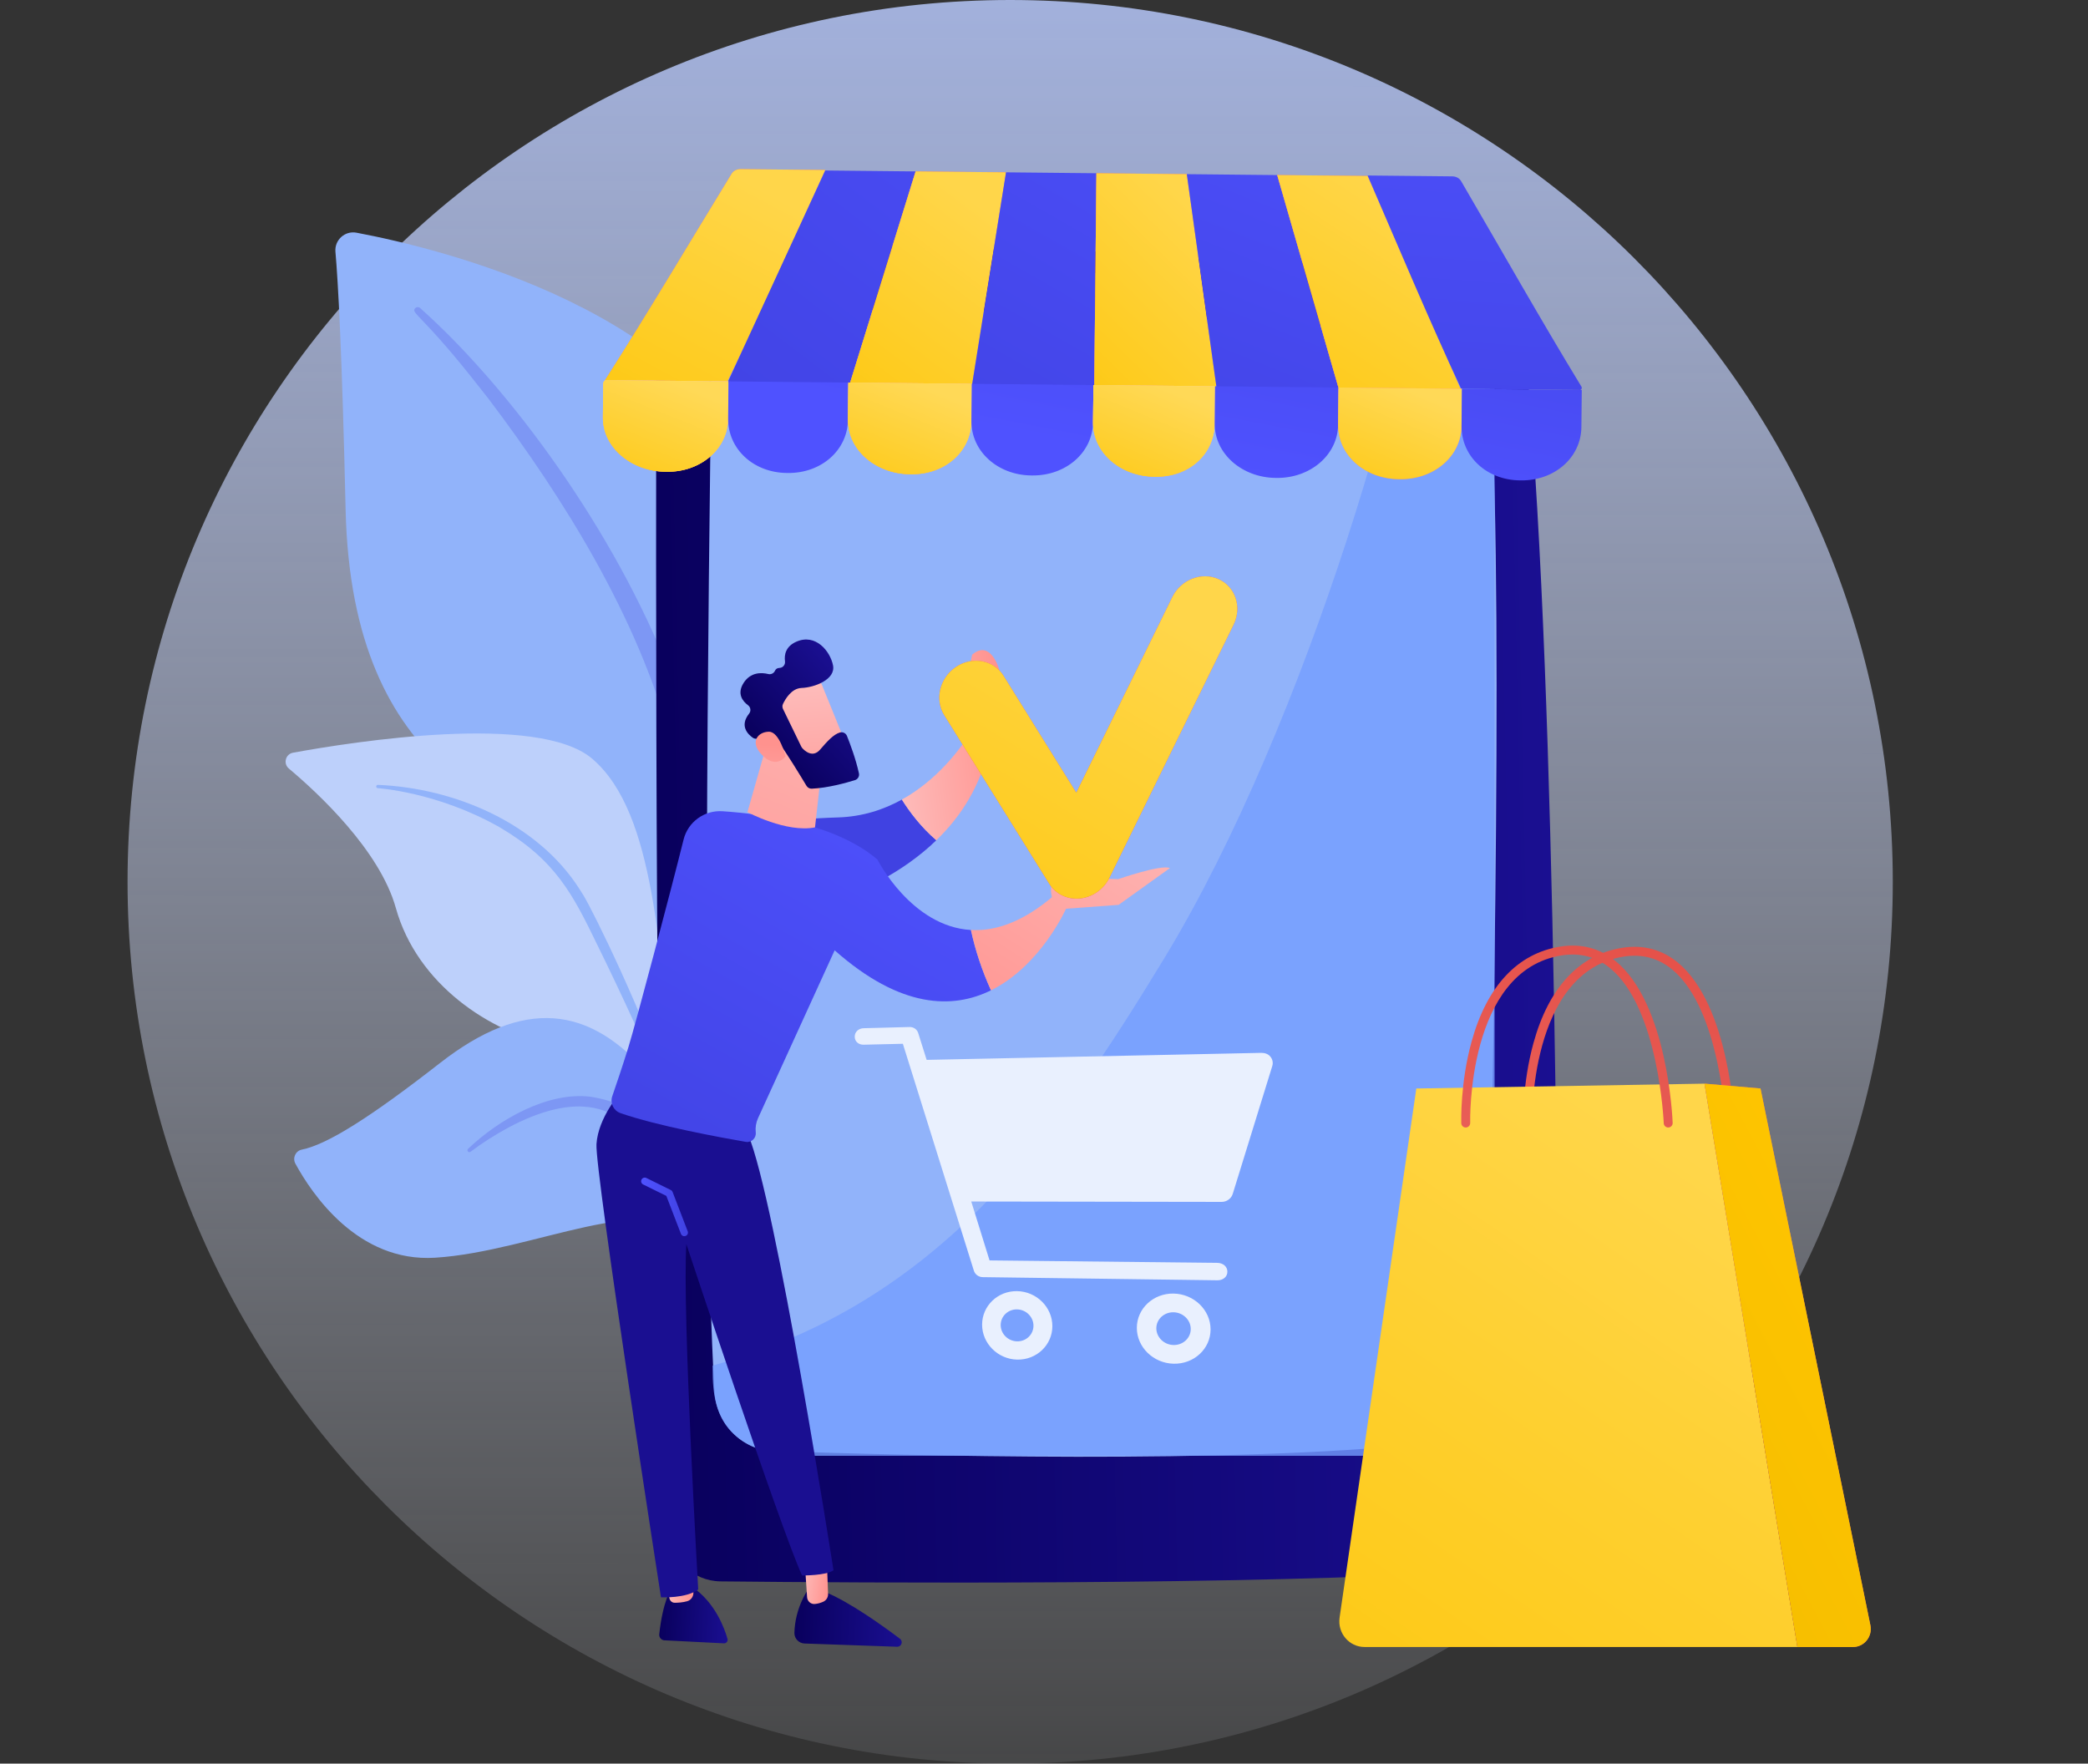
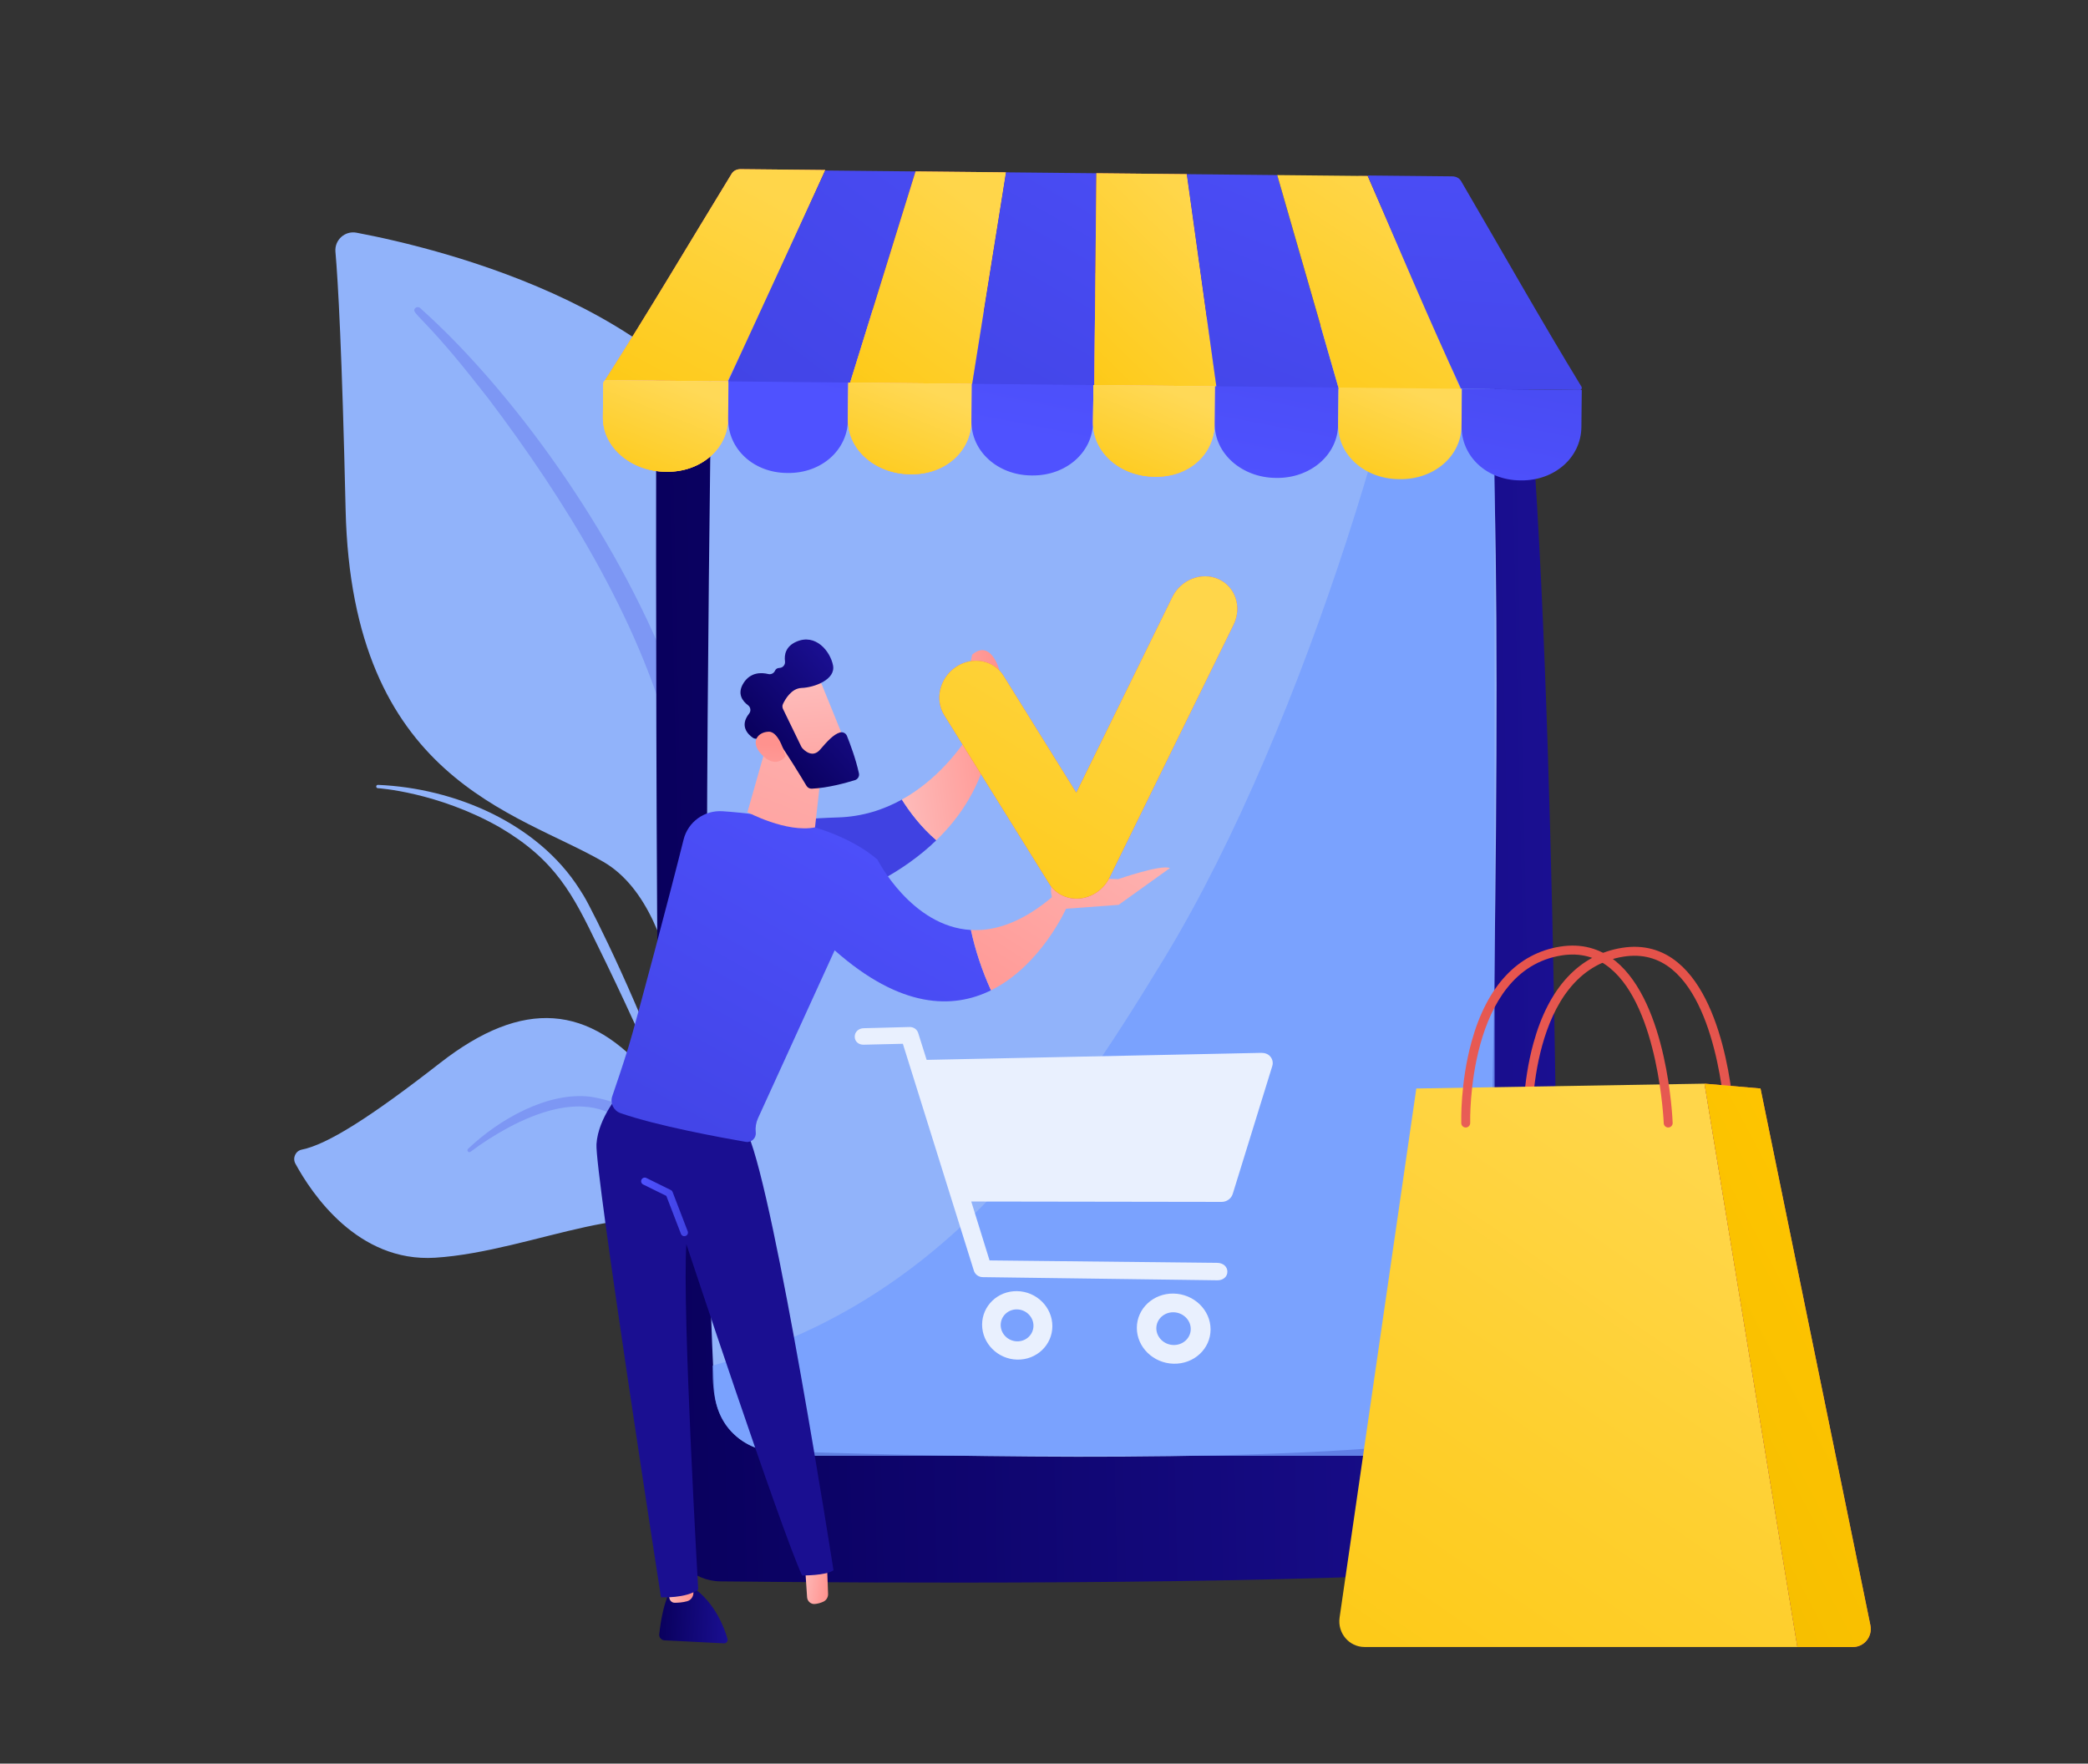
<svg xmlns="http://www.w3.org/2000/svg" width="753" height="636" viewBox="0 0 753 636" fill="none">
  <rect x="0" y="0" width="753" height="636" fill="#333333" stroke="none" />
  <g clip-path="url(#clip0_2052_2582)">
-     <path d="M364.3 636C540.092 636 682.6 493.627 682.6 318C682.6 142.373 540.092 0 364.3 0C188.508 0 46 142.373 46 318C46 493.627 188.508 636 364.3 636Z" fill="url(#paint0_linear_2052_2582)" />
    <path d="M247.297 396.909C247.297 396.909 248.912 328.99 217.629 310.812C186.346 292.634 126.867 281.269 124.637 183.743C123.332 126.648 121.919 101.684 120.972 90.799C120.603 86.553 124.376 83.126 128.565 83.915C158.192 89.496 254.439 112.469 274.618 178.162C298.54 256.042 247.297 396.909 247.297 396.909Z" fill="#91B3FA" />
    <path d="M151.476 111.049C183.999 140.054 221.604 191.388 241.648 242.721C244.221 251.181 251.747 269.172 255.016 301.137C257.935 327.797 256.484 355.969 252.944 374.617C252.72 375.795 251.583 376.57 250.404 376.346C248.377 375.961 248.647 373.781 248.665 373.85C252.707 341.989 251.029 302.333 241.767 266.552C229.933 222.617 203.539 180.021 176.239 143.893L173.43 140.335C152.278 113.172 147.826 112.972 149.803 111.079C150.27 110.632 151.001 110.628 151.476 111.049Z" fill="#7D97F4" />
-     <path d="M297.569 527.493C301.801 529.568 257.5 473.859 243.623 386.365C237.083 345.135 236.998 293.477 213.512 273.57C193.965 257.002 127.449 267.462 105.685 271.437C102.966 271.934 102.05 275.369 104.167 277.147C114.604 285.912 136.931 306.588 142.748 327.424C150.416 354.889 176.527 372.357 199.903 377.085C223.279 381.813 236.282 386.401 247.67 423.784C259.058 461.167 285.543 521.596 297.569 527.493Z" fill="#BDD0FB" />
    <path d="M136.295 283.041C164.062 284.204 193.868 296.87 208.994 320.63L210.422 322.898C213.719 328.214 232.406 366.006 242.785 397.333C242.914 397.724 242.702 398.145 242.312 398.275C241.648 398.494 241.316 397.764 241.379 397.829C234.148 380.131 223.763 357.693 215.491 340.914C206.62 322.605 200.413 310.205 180.179 298.328C157.659 285.536 136.144 284.22 136.209 284.233C135.881 284.199 135.641 283.906 135.675 283.578C135.707 283.262 135.982 283.029 136.295 283.041Z" fill="#91B3FA" />
    <path d="M278.578 534.821C281.09 536.146 264.43 507.472 263.152 482.209C261.874 456.947 256.175 413.83 234.39 388.038C212.605 362.246 188.748 359.893 158.688 383.34C133.637 402.88 118.011 412.741 108.847 414.574C106.578 415.028 105.42 417.589 106.524 419.623C112.402 430.447 129.02 455.31 156.921 453.559C192.511 451.326 235.644 428.19 248.79 447.491C261.937 466.791 260.248 477.591 260.652 486.737C261.056 495.884 261.956 526.058 278.578 534.821Z" fill="#91B3FA" />
    <path d="M168.785 414.31C179.688 403.857 197.445 393.585 212.964 395.5C233.155 398.753 246.606 412.237 253.943 432.308C256.811 440.83 257.991 445.38 259.686 455.827C259.822 456.661 258.591 456.91 258.386 456.095C257.153 451.189 255.93 446.051 254.102 440.737C243.459 406.453 220.741 401.835 219.857 401.134C218.14 401.303 207.727 393.509 183.021 406.803C178.407 409.314 173.916 412.181 169.7 415.343L169.677 415.36C169.372 415.589 168.939 415.527 168.71 415.222C168.499 414.94 168.536 414.548 168.785 414.31Z" fill="#7D97F4" />
    <path d="M258.959 90.596C246.389 91.689 236.751 102.216 236.716 114.834C236.497 192.001 236.136 458.181 241.166 552.369C241.698 562.338 249.887 570.172 259.869 570.279C309.296 570.811 451.492 571.789 532.209 566.625C549.013 565.55 562.093 551.623 562.073 534.785C561.972 451.84 560.617 214.9 548.762 114.578C547.791 106.361 541.153 99.977 532.906 99.318C485.842 95.558 332.031 84.241 258.959 90.596Z" fill="url(#paint1_linear_2052_2582)" />
    <path d="M256.557 135.056C255.586 201.061 252.823 420.633 257.647 501.673C258.353 513.518 267.554 522.87 278.915 523.266C325.692 524.896 445.645 528.051 513.996 520.53C526.303 519.175 535.71 508.507 536.038 495.589C537.748 428.231 542.366 223.725 537.677 143.591C536.929 130.808 527.162 120.607 514.92 119.782C464.271 116.369 334.211 108.499 276.088 113.339C265.177 114.248 256.725 123.628 256.557 135.056Z" fill="#91B3FA" />
    <path d="M369.577 102.072C369.617 103.896 371.071 105.368 372.894 105.424C381.895 105.697 407.25 106.473 418.583 106.882C420.818 106.962 422.525 104.918 422.054 102.732C422.015 102.663 421.725 99.861 418.863 99.662C411.197 99.129 388.068 97.692 372.784 98.573C369.646 98.754 369.475 102.324 369.577 102.072Z" fill="#1F5AA9" />
    <g opacity="0.8">
      <path d="M515.629 66C522.45 68.094 528.367 72.031 532.556 77.26C536.745 82.489 538.998 88.751 539 95.174V494.107C539 502.3 535.344 510.156 528.837 515.95C522.33 521.743 513.504 524.999 504.3 525H291.706C282.501 525 272.5 524.176 265 517.5C258 511.269 257 502.301 257 494.107V492.465C339.477 469.762 381.505 408.706 419.922 345.5C471.283 261 512.056 121.152 515.629 66Z" fill="#749DFF" />
      <path d="M458.143 381.039C457.346 380.061 456.098 379.654 454.773 379.682L334.18 382.212L331.134 372.535C330.71 371.187 329.443 370.324 328.009 370.362L311.452 370.797C309.676 370.843 308.238 372.078 308.238 373.85C308.238 375.622 309.676 376.784 311.452 376.742L325.601 376.408L351.204 458.22C351.635 459.597 352.927 460.544 354.393 460.563L439.037 461.7C441.023 461.727 442.636 460.48 442.636 458.602C442.636 456.724 441.023 455.438 439.037 455.416L356.863 454.53L350.267 433.289L440.57 433.426C442.419 433.428 444.049 432.218 444.567 430.54L458.819 384.458C459.19 383.256 458.94 382.019 458.143 381.039Z" fill="white" />
      <path d="M366.776 465.61C359.812 465.502 354.178 470.922 354.178 477.693C354.178 484.463 359.812 490.119 366.776 490.302C373.783 490.486 379.515 485.068 379.515 478.222C379.515 471.377 373.783 465.719 366.776 465.61ZM366.776 483.717C363.521 483.641 360.88 481.001 360.88 477.833C360.88 474.664 363.521 472.135 366.776 472.194C370.041 472.255 372.703 474.895 372.703 478.08C372.703 481.265 370.041 483.794 366.776 483.717Z" fill="white" />
      <path d="M423.201 466.487C415.891 466.373 409.979 471.924 409.979 478.859C409.979 485.794 415.891 491.592 423.201 491.784C430.556 491.977 436.573 486.429 436.573 479.415C436.573 472.401 430.556 466.601 423.201 466.487ZM423.201 485.038C419.785 484.958 417.012 482.252 417.012 479.006C417.012 475.76 419.784 473.17 423.201 473.233C426.627 473.296 429.422 476.002 429.422 479.265C429.422 482.529 426.627 485.118 423.201 485.038Z" fill="white" />
    </g>
    <path d="M242.019 573.075C242.019 573.075 239.055 577.262 237.75 589.339C237.628 590.465 238.473 591.472 239.604 591.529L261.07 592.618C261.933 592.662 262.593 591.846 262.358 591.014C261.289 587.227 257.946 577.957 249.723 572.34L242.019 573.075Z" fill="url(#paint2_linear_2052_2582)" />
    <path d="M239.107 566.509L241.457 576.502C241.66 577.364 242.424 577.986 243.31 577.988C244.493 577.991 246.202 577.894 247.821 577.436C249.293 577.02 250.222 575.562 250.05 574.042L248.948 564.262L239.107 566.509Z" fill="url(#paint3_linear_2052_2582)" />
-     <path d="M291.04 573.817C291.04 573.817 286.705 580.064 286.487 588.839C286.436 590.906 288.108 592.612 290.175 592.684L323.536 593.848C325.098 593.902 325.802 591.917 324.555 590.975C318.397 586.322 306.278 577.607 297.417 574.04L291.04 573.817Z" fill="url(#paint4_linear_2052_2582)" />
    <path d="M290.207 563.167L291.062 575.992C291.157 577.426 292.393 578.552 293.826 578.432C294.697 578.36 295.743 578.135 296.9 577.616C298 577.122 298.678 575.988 298.633 574.784L298.052 559.309L290.207 563.167Z" fill="url(#paint5_linear_2052_2582)" />
    <path d="M223.791 394C223.791 394 215.722 402.908 215.107 412.601C214.493 422.294 238.37 576.02 238.37 576.02C238.37 576.02 247.497 576.501 251.8 573.182C251.8 573.182 245.976 472.324 247.528 448.692C247.528 448.692 281.07 550.065 289.235 568.145C289.235 568.145 297.984 568.222 300.582 566.266C300.582 566.266 279.686 432.311 269.802 409.191L223.791 394Z" fill="url(#paint6_linear_2052_2582)" />
    <path d="M246.791 445.797C246.267 445.797 245.772 445.478 245.572 444.959L240.304 431.267L231.946 427.146C231.299 426.826 231.032 426.043 231.352 425.396C231.671 424.75 232.455 424.483 233.102 424.802L241.918 429.15C242.212 429.295 242.441 429.546 242.559 429.852L248.011 444.021C248.27 444.694 247.935 445.45 247.261 445.709C247.106 445.768 246.948 445.797 246.791 445.797Z" fill="url(#paint7_linear_2052_2582)" />
    <path d="M302.141 294.784C264.073 295.906 255.096 304.822 255.096 304.822L276.446 331.391C276.446 331.391 313.422 326.481 337.668 303.021C332.095 298.229 327.977 292.703 325.244 288.348C318.718 291.965 311.021 294.522 302.141 294.784Z" fill="url(#paint8_linear_2052_2582)" />
    <path d="M360.386 241.762C360.199 240.559 356.994 230.619 350.586 236.083L349.051 243.383C348.345 245.472 348.298 247.728 348.915 249.845L351.277 255.631C352.111 258.489 351.686 261.562 350.099 264.08C346.3 270.107 338.021 281.265 325.242 288.348C327.975 292.704 332.093 298.229 337.666 303.021C346.563 294.413 353.748 283.311 356.761 269.033C358.872 268.115 360.101 265.891 359.756 263.615L360.386 241.762Z" fill="url(#paint9_linear_2052_2582)" />
    <path d="M316.425 309.974C301.535 297.164 275.517 293.552 260.575 292.548C254.029 292.108 248.108 296.39 246.525 302.757C241.932 321.212 229.207 369.315 226.627 377.627C224.51 384.446 222.25 391.127 220.806 395.308C219.944 397.806 221.251 400.531 223.745 401.404C236.733 405.953 259.657 410.172 268.939 411.779C270.981 412.133 272.782 410.427 272.55 408.368C272.353 406.621 272.634 404.854 273.364 403.256L301.004 342.702C324.869 363.832 343.689 363.888 357.38 357.131C354.144 349.985 351.736 342.732 350.144 335.374C328.653 334.139 316.425 309.974 316.425 309.974Z" fill="url(#paint10_linear_2052_2582)" />
    <path d="M384.547 327.497L380.17 322.853C368.806 332.701 358.736 335.867 350.145 335.373C351.737 342.732 354.145 349.985 357.381 357.13C375.416 348.229 384.547 327.497 384.547 327.497Z" fill="url(#paint11_linear_2052_2582)" />
    <path d="M381.873 327.891L403.403 326.31L421.896 313.062C418.863 311.606 403.252 317.041 403.252 317.041C403.252 317.041 386.219 316.397 381.686 316.902C377.921 317.322 379.069 322.674 379.566 324.476C379.668 324.844 379.742 325.064 379.742 325.064L381.873 327.891Z" fill="url(#paint12_linear_2052_2582)" />
    <path d="M277.753 264.002L269.555 292.875C269.555 292.875 283.564 300.405 293.922 298.37L296.768 272.918L277.753 264.002Z" fill="url(#paint13_linear_2052_2582)" />
    <path d="M294.737 243.034C295.037 243.371 306.187 271.1 306.187 271.1L290.219 277.13L275.746 252.419C275.746 252.419 289.707 237.379 294.737 243.034Z" fill="url(#paint14_linear_2052_2582)" />
    <path d="M282.381 255.673L288.981 269.278C289.066 269.453 289.17 269.611 289.299 269.756C290.087 270.644 293.02 273.5 295.76 270.321C298.245 267.435 300.557 264.839 302.884 264.153C303.929 263.845 305.035 264.379 305.442 265.39C306.454 267.909 308.63 273.63 309.763 278.888C309.993 279.955 309.358 281.014 308.315 281.337C305.173 282.308 298.489 284.172 292.76 284.412C291.984 284.445 291.254 284.059 290.854 283.393C288.902 280.148 282.932 270.304 280.845 267.819C278.885 265.486 274.786 266.02 273.081 266.367C272.522 266.481 271.946 266.361 271.478 266.035C269.822 264.885 266.575 261.836 270.153 257.345C270.902 256.405 270.726 255.044 269.764 254.324C267.848 252.891 265.669 250.211 268.152 246.303C270.675 242.331 274.612 242.473 277.082 243.072C278.081 243.313 279.082 242.79 279.505 241.853C279.745 241.32 280.22 240.883 281.127 240.859C282.349 240.827 283.252 239.703 283.093 238.491C282.789 236.163 283.291 233.121 287.196 231.405C294.126 228.36 299.386 234.793 300.413 239.92C301.441 245.047 293.74 247.921 289.042 248.097C285.469 248.231 283.235 252.039 282.369 253.856C282.095 254.432 282.103 255.099 282.381 255.673Z" fill="url(#paint15_linear_2052_2582)" />
    <path d="M283.298 272.749C283.298 272.749 281.125 263.892 277.337 263.874C273.548 263.855 270.256 267.337 274.541 271.963C279.873 277.716 283.298 272.749 283.298 272.749Z" fill="url(#paint16_linear_2052_2582)" />
    <path d="M389.034 324.036C384.681 324.321 380.631 322.296 378.378 318.677L340.534 257.909C336.988 252.214 338.899 244.414 344.801 240.488C350.697 236.565 358.351 237.998 361.893 243.69L388.138 285.873L422.767 215.345C425.875 209.015 433.342 206.112 439.44 208.857C445.538 211.601 447.964 218.953 444.86 225.278L400.109 316.494C398.06 320.671 393.986 323.545 389.471 323.999C389.326 324.014 389.18 324.026 389.034 324.036Z" fill="url(#paint17_linear_2052_2582)" />
    <path d="M389.034 324.036C384.681 324.321 380.631 322.296 378.378 318.677L340.534 257.909C336.988 252.214 338.899 244.414 344.801 240.488C350.697 236.565 358.351 237.998 361.893 243.69L388.138 285.873L422.767 215.345C425.875 209.015 433.342 206.112 439.44 208.857C445.538 211.601 447.964 218.953 444.86 225.278L400.109 316.494C398.06 320.671 393.986 323.545 389.471 323.999C389.326 324.014 389.18 324.026 389.034 324.036Z" fill="url(#paint18_linear_2052_2582)" />
    <path d="M550.925 407.034C550.059 407.034 549.343 406.345 549.317 405.473C549.299 404.887 548.927 390.969 553.025 376.106C558.544 356.087 569.613 344.223 585.036 341.795C592.593 340.605 599.328 342.389 605.051 347.097C623.71 362.443 625.484 403.617 625.551 405.362C625.585 406.251 624.892 406.998 624.003 407.032C623.108 407.053 622.367 406.373 622.333 405.485C622.317 405.072 620.546 364.006 603.003 349.582C598.021 345.486 592.146 343.934 585.537 344.976C551.258 350.372 552.519 404.825 552.536 405.374C552.563 406.263 551.864 407.006 550.976 407.033C550.959 407.033 550.942 407.034 550.925 407.034Z" fill="url(#paint19_linear_2052_2582)" />
    <path d="M483.099 583.337L510.768 392.536L614.707 390.788L648.208 593.941H492.099C486.546 593.941 482.289 588.925 483.099 583.337Z" fill="url(#paint20_linear_2052_2582)" />
    <path d="M634.894 392.536L614.707 390.788L648.208 593.941H668.249C672.312 593.941 675.348 590.143 674.52 586.097L634.894 392.536Z" fill="url(#paint21_linear_2052_2582)" />
    <path d="M634.894 392.536L614.707 390.788L648.208 593.941H668.249C672.312 593.941 675.348 590.143 674.52 586.097L634.894 392.536Z" fill="url(#paint22_linear_2052_2582)" />
    <path d="M601.605 406.597C600.744 406.597 600.03 405.916 599.997 405.048C599.981 404.635 598.21 363.569 580.667 349.145C575.686 345.049 569.81 343.498 563.201 344.539C528.949 349.931 530.184 404.388 530.2 404.938C530.226 405.826 529.528 406.569 528.639 406.596C527.741 406.633 527.008 405.924 526.981 405.035C526.963 404.45 526.591 390.532 530.689 375.669C536.208 355.65 547.278 343.785 562.701 341.357C570.258 340.168 576.992 341.952 582.716 346.66C601.374 362.006 603.149 403.18 603.215 404.925C603.249 405.814 602.556 406.561 601.667 406.595C601.646 406.596 601.625 406.597 601.605 406.597Z" fill="url(#paint23_linear_2052_2582)" />
    <path d="M267.136 61C265.807 60.987 264.564 61.498 263.84 62.68C248.627 87.546 233.403 113.304 218.201 137.079C232.904 137.228 247.607 137.377 262.309 137.526C274.057 113.715 285.834 87.17 297.603 61.309C287.447 61.206 277.291 61.103 267.136 61Z" fill="url(#paint24_linear_2052_2582)" />
    <path d="M267.136 61C265.807 60.987 264.564 61.498 263.84 62.68C248.627 87.546 233.403 113.304 218.201 137.079C232.904 137.228 247.607 137.377 262.309 137.526C274.057 113.715 285.834 87.17 297.603 61.309C287.447 61.206 277.291 61.103 267.136 61Z" fill="url(#paint25_linear_2052_2582)" />
    <path d="M306.408 138.549C291.706 138.4 277.003 138.251 262.301 138.102C274.067 112.563 285.833 87.025 297.599 61.486C308.466 61.596 319.333 61.706 330.2 61.816C322.27 87.393 314.339 112.971 306.408 138.549Z" fill="url(#paint26_linear_2052_2582)" />
    <path d="M350.518 138.995C335.815 138.846 321.113 138.697 306.41 138.549C314.341 112.971 322.272 87.393 330.202 61.816C341.069 61.926 351.936 62.036 362.804 62.146C358.708 87.762 354.613 113.378 350.518 138.995Z" fill="url(#paint27_linear_2052_2582)" />
    <path d="M350.518 138.995C335.815 138.846 321.113 138.697 306.41 138.549C314.341 112.971 322.272 87.393 330.202 61.816C341.069 61.926 351.936 62.036 362.804 62.146C358.708 87.762 354.613 113.378 350.518 138.995Z" fill="url(#paint28_linear_2052_2582)" />
    <path d="M394.625 139.441C379.923 139.292 365.22 139.144 350.518 138.995C354.613 113.378 358.708 87.762 362.804 62.145C373.671 62.255 384.537 62.365 395.404 62.475C395.145 88.13 394.885 113.786 394.625 139.441Z" fill="url(#paint29_linear_2052_2582)" />
    <path d="M438.733 139.888C424.031 139.739 409.328 139.59 394.625 139.441C394.885 113.786 395.144 88.131 395.404 62.476C406.271 62.586 417.137 62.696 428.005 62.806C431.581 88.499 435.157 114.194 438.733 139.888Z" fill="url(#paint30_linear_2052_2582)" />
    <path d="M438.733 139.888C424.031 139.739 409.328 139.59 394.625 139.441C394.885 113.786 395.144 88.131 395.404 62.476C406.271 62.586 417.137 62.696 428.005 62.806C431.581 88.499 435.157 114.194 438.733 139.888Z" fill="url(#paint31_linear_2052_2582)" />
    <path d="M482.841 140.334C468.138 140.185 453.436 140.036 438.733 139.888C435.158 114.194 431.582 88.5 428.006 62.806C438.873 62.916 449.74 63.026 460.607 63.136C468.018 88.868 475.43 114.601 482.841 140.334Z" fill="url(#paint32_linear_2052_2582)" />
-     <path d="M526.951 140.78C512.249 140.631 497.546 140.483 482.844 140.334C475.432 114.601 468.021 88.868 460.609 63.135C471.477 63.245 482.343 63.355 493.211 63.465C504.457 89.237 515.704 115.008 526.951 140.78Z" fill="url(#paint33_linear_2052_2582)" />
+     <path d="M526.951 140.78C512.249 140.631 497.546 140.483 482.844 140.334C471.477 63.245 482.343 63.355 493.211 63.465C504.457 89.237 515.704 115.008 526.951 140.78Z" fill="url(#paint33_linear_2052_2582)" />
    <path d="M526.951 140.78C512.249 140.631 497.546 140.483 482.844 140.334C475.432 114.601 468.021 88.868 460.609 63.135C471.477 63.245 482.343 63.355 493.211 63.465C504.457 89.237 515.704 115.008 526.951 140.78Z" fill="url(#paint34_linear_2052_2582)" />
    <path d="M526.938 65.343C526.239 64.145 525.007 63.609 523.677 63.596C513.522 63.493 503.366 63.391 493.211 63.288C504.454 89.382 515.69 116.16 526.955 140.203L569.843 140.637C570.334 140.642 570.615 139.916 570.312 139.419C555.845 115.685 541.395 90.083 526.938 65.343Z" fill="url(#paint35_linear_2052_2582)" />
    <path d="M218.615 137.084C218.035 137.078 217.559 137.679 217.552 138.427L217.431 150.405C217.318 161.51 227.879 169.995 240.027 170.118L240.5 170.122C252.648 170.245 262.476 161.966 262.588 150.862L262.723 137.53L218.615 137.084Z" fill="url(#paint36_linear_2052_2582)" />
    <path d="M218.615 137.084C218.035 137.078 217.559 137.679 217.552 138.427L217.431 150.405C217.318 161.51 227.879 169.995 240.027 170.118L240.5 170.122C252.648 170.245 262.476 161.966 262.588 150.862L262.723 137.53L218.615 137.084Z" fill="url(#paint37_linear_2052_2582)" />
    <path d="M218.615 137.084C218.035 137.078 217.559 137.679 217.552 138.427L217.431 150.405C217.318 161.51 227.879 169.995 240.027 170.118L240.5 170.122C252.648 170.245 262.476 161.966 262.588 150.862L262.723 137.53L218.615 137.084Z" fill="url(#paint38_linear_2052_2582)" />
    <path d="M262.724 137.53L262.589 150.862C262.477 161.967 271.781 170.439 283.724 170.56L284.189 170.565C296.132 170.685 305.699 162.404 305.811 151.3L305.946 137.967L262.724 137.53Z" fill="url(#paint39_linear_2052_2582)" />
    <path d="M305.944 137.967L305.81 151.299C305.697 162.404 316.013 170.886 328.161 171.009L328.634 171.014C340.781 171.137 350.209 162.854 350.322 151.75L350.457 138.417L305.944 137.967Z" fill="url(#paint40_linear_2052_2582)" />
    <path d="M305.944 137.967L305.81 151.299C305.697 162.404 316.013 170.886 328.161 171.009L328.634 171.014C340.781 171.137 350.209 162.854 350.322 151.75L350.457 138.417L305.944 137.967Z" fill="url(#paint41_linear_2052_2582)" />
    <path d="M305.944 137.967L305.81 151.299C305.697 162.404 316.013 170.886 328.161 171.009L328.634 171.014C340.781 171.137 350.209 162.854 350.322 151.75L350.457 138.417L305.944 137.967Z" fill="url(#paint42_linear_2052_2582)" />
    <path d="M350.458 138.417L350.323 151.75C350.211 162.854 359.915 171.331 371.858 171.452L372.323 171.456C384.265 171.577 394.078 163.298 394.19 152.194L394.325 138.861L350.458 138.417Z" fill="url(#paint43_linear_2052_2582)" />
    <path d="M394.325 138.861L394.19 152.194C394.078 163.298 404.148 171.778 416.296 171.901L416.769 171.906C428.917 172.028 437.945 163.742 438.057 152.637L438.192 139.305L394.325 138.861Z" fill="url(#paint44_linear_2052_2582)" />
    <path d="M394.325 138.861L394.19 152.194C394.078 163.298 404.148 171.778 416.296 171.901L416.769 171.906C428.917 172.028 437.945 163.742 438.057 152.637L438.192 139.305L394.325 138.861Z" fill="url(#paint45_linear_2052_2582)" />
    <path d="M394.325 138.861L394.19 152.194C394.078 163.298 404.148 171.778 416.296 171.901L416.769 171.906C428.917 172.028 437.945 163.742 438.057 152.637L438.192 139.305L394.325 138.861Z" fill="url(#paint46_linear_2052_2582)" />
    <path d="M438.192 139.305L438.058 152.637C437.945 163.742 448.049 172.222 459.992 172.343L460.457 172.348C472.399 172.469 482.457 164.192 482.57 153.088L482.705 139.755L438.192 139.305Z" fill="url(#paint47_linear_2052_2582)" />
-     <path d="M482.702 139.756L482.567 153.088C482.455 164.192 492.28 172.67 504.427 172.793L504.9 172.798C517.048 172.921 526.967 164.643 527.079 153.538L527.214 140.206L482.702 139.756Z" fill="url(#paint48_linear_2052_2582)" />
    <path d="M482.702 139.756L482.567 153.088C482.455 164.192 492.28 172.67 504.427 172.793L504.9 172.798C517.048 172.921 526.967 164.643 527.079 153.538L527.214 140.206L482.702 139.756Z" fill="url(#paint49_linear_2052_2582)" />
    <path d="M527.214 140.206L527.079 153.539C526.967 164.643 536.18 173.114 548.123 173.235L548.588 173.24C560.531 173.361 570.189 165.08 570.301 153.976L570.436 140.644L527.214 140.206Z" fill="url(#paint50_linear_2052_2582)" />
  </g>
  <defs>
    <linearGradient id="paint0_linear_2052_2582" x1="364.322" y1="-23.991" x2="363.893" y2="727" gradientUnits="userSpaceOnUse">
      <stop stop-color="#B7C9FF" stop-opacity="0.857" />
      <stop offset="1" stop-color="#F8FAFF" stop-opacity="0" />
    </linearGradient>
    <linearGradient id="paint1_linear_2052_2582" x1="235.554" y1="332.303" x2="559.695" y2="325.203" gradientUnits="userSpaceOnUse">
      <stop stop-color="#09005D" />
      <stop offset="1" stop-color="#1A0F91" />
    </linearGradient>
    <linearGradient id="paint2_linear_2052_2582" x1="238.139" y1="581.604" x2="262.839" y2="582.857" gradientUnits="userSpaceOnUse">
      <stop stop-color="#09005D" />
      <stop offset="1" stop-color="#1A0F91" />
    </linearGradient>
    <linearGradient id="paint3_linear_2052_2582" x1="239.717" y1="571.915" x2="249.684" y2="570.791" gradientUnits="userSpaceOnUse">
      <stop stop-color="#FEBBBA" />
      <stop offset="1" stop-color="#FF928E" />
    </linearGradient>
    <linearGradient id="paint4_linear_2052_2582" x1="286.686" y1="583.114" x2="325.467" y2="584.468" gradientUnits="userSpaceOnUse">
      <stop stop-color="#09005D" />
      <stop offset="1" stop-color="#1A0F91" />
    </linearGradient>
    <linearGradient id="paint5_linear_2052_2582" x1="289.54" y1="568.021" x2="299.422" y2="569.38" gradientUnits="userSpaceOnUse">
      <stop stop-color="#FEBBBA" />
      <stop offset="1" stop-color="#FF928E" />
    </linearGradient>
    <linearGradient id="paint6_linear_2052_2582" x1="486.067" y1="171.15" x2="317.906" y2="403.139" gradientUnits="userSpaceOnUse">
      <stop stop-color="#09005D" />
      <stop offset="1" stop-color="#1A0F91" />
    </linearGradient>
    <linearGradient id="paint7_linear_2052_2582" x1="231.217" y1="435.232" x2="248.098" y2="435.232" gradientUnits="userSpaceOnUse">
      <stop stop-color="#4F52FF" />
      <stop offset="1" stop-color="#4042E2" />
    </linearGradient>
    <linearGradient id="paint8_linear_2052_2582" x1="322.729" y1="114.703" x2="308.559" y2="216.469" gradientUnits="userSpaceOnUse">
      <stop stop-color="#4F52FF" />
      <stop offset="1" stop-color="#4042E2" />
    </linearGradient>
    <linearGradient id="paint9_linear_2052_2582" x1="323.318" y1="271.277" x2="363.206" y2="266.782" gradientUnits="userSpaceOnUse">
      <stop stop-color="#FEBBBA" />
      <stop offset="1" stop-color="#FF928E" />
    </linearGradient>
    <linearGradient id="paint10_linear_2052_2582" x1="333.28" y1="273.571" x2="237.954" y2="443.611" gradientUnits="userSpaceOnUse">
      <stop stop-color="#4F52FF" />
      <stop offset="1" stop-color="#4042E2" />
    </linearGradient>
    <linearGradient id="paint11_linear_2052_2582" x1="407.491" y1="268.569" x2="339.055" y2="376.568" gradientUnits="userSpaceOnUse">
      <stop stop-color="#FEBBBA" />
      <stop offset="1" stop-color="#FF928E" />
    </linearGradient>
    <linearGradient id="paint12_linear_2052_2582" x1="423.948" y1="278.996" x2="355.51" y2="386.997" gradientUnits="userSpaceOnUse">
      <stop stop-color="#FEBBBA" />
      <stop offset="1" stop-color="#FF928E" />
    </linearGradient>
    <linearGradient id="paint13_linear_2052_2582" x1="311.195" y1="218.82" x2="250.07" y2="369.153" gradientUnits="userSpaceOnUse">
      <stop stop-color="#FEBBBA" />
      <stop offset="1" stop-color="#FF928E" />
    </linearGradient>
    <linearGradient id="paint14_linear_2052_2582" x1="289.84" y1="247.653" x2="294.366" y2="304.332" gradientUnits="userSpaceOnUse">
      <stop stop-color="#FEBBBA" />
      <stop offset="1" stop-color="#FF928E" />
    </linearGradient>
    <linearGradient id="paint15_linear_2052_2582" x1="277.545" y1="273.231" x2="308.148" y2="246.012" gradientUnits="userSpaceOnUse">
      <stop stop-color="#09005D" />
      <stop offset="1" stop-color="#1A0F91" />
    </linearGradient>
    <linearGradient id="paint16_linear_2052_2582" x1="276.19" y1="307.866" x2="277.987" y2="268.507" gradientUnits="userSpaceOnUse">
      <stop stop-color="#FEBBBA" />
      <stop offset="1" stop-color="#FF928E" />
    </linearGradient>
    <linearGradient id="paint17_linear_2052_2582" x1="373.715" y1="74.185" x2="385.187" y2="172.837" gradientUnits="userSpaceOnUse">
      <stop stop-color="#E1473D" />
      <stop offset="1" stop-color="#E9605A" />
    </linearGradient>
    <linearGradient id="paint18_linear_2052_2582" x1="431.064" y1="228.344" x2="350.029" y2="363.346" gradientUnits="userSpaceOnUse">
      <stop stop-color="#FFD64A" />
      <stop offset="1" stop-color="#FDC70C" />
    </linearGradient>
    <linearGradient id="paint19_linear_2052_2582" x1="638.421" y1="269.988" x2="566.283" y2="446.469" gradientUnits="userSpaceOnUse">
      <stop stop-color="#E1473D" />
      <stop offset="1" stop-color="#E9605A" />
    </linearGradient>
    <linearGradient id="paint20_linear_2052_2582" x1="624.921" y1="426.655" x2="475.493" y2="645.645" gradientUnits="userSpaceOnUse">
      <stop stop-color="#FFD64A" />
      <stop offset="1" stop-color="#FDC70C" />
    </linearGradient>
    <linearGradient id="paint21_linear_2052_2582" x1="852.418" y1="425.767" x2="648.885" y2="490.176" gradientUnits="userSpaceOnUse">
      <stop stop-color="#FF928E" />
      <stop offset="1" stop-color="#FE7062" />
    </linearGradient>
    <linearGradient id="paint22_linear_2052_2582" x1="666.207" y1="426.655" x2="533.153" y2="497.412" gradientUnits="userSpaceOnUse">
      <stop stop-color="#FFC500" />
      <stop offset="1" stop-color="#F2BB00" />
    </linearGradient>
    <linearGradient id="paint23_linear_2052_2582" x1="619.13" y1="262.103" x2="546.991" y2="438.585" gradientUnits="userSpaceOnUse">
      <stop stop-color="#E1473D" />
      <stop offset="1" stop-color="#E9605A" />
    </linearGradient>
    <linearGradient id="paint24_linear_2052_2582" x1="214.857" y1="307.774" x2="308.098" y2="31.289" gradientUnits="userSpaceOnUse">
      <stop stop-color="#FF928E" />
      <stop offset="1" stop-color="#FE7062" />
    </linearGradient>
    <linearGradient id="paint25_linear_2052_2582" x1="286.411" y1="74.511" x2="236.134" y2="168.522" gradientUnits="userSpaceOnUse">
      <stop stop-color="#FFD64A" />
      <stop offset="1" stop-color="#FDC70C" />
    </linearGradient>
    <linearGradient id="paint26_linear_2052_2582" x1="380.412" y1="-71.341" x2="214.916" y2="146.861" gradientUnits="userSpaceOnUse">
      <stop stop-color="#4F52FF" />
      <stop offset="1" stop-color="#4042E2" />
    </linearGradient>
    <linearGradient id="paint27_linear_2052_2582" x1="288.462" y1="332.603" x2="381.704" y2="56.116" gradientUnits="userSpaceOnUse">
      <stop stop-color="#FF928E" />
      <stop offset="1" stop-color="#FE7062" />
    </linearGradient>
    <linearGradient id="paint28_linear_2052_2582" x1="354.855" y1="75.442" x2="296.127" y2="152.774" gradientUnits="userSpaceOnUse">
      <stop stop-color="#FFD64A" />
      <stop offset="1" stop-color="#FDC70C" />
    </linearGradient>
    <linearGradient id="paint29_linear_2052_2582" x1="424.933" y1="-32.823" x2="307.308" y2="173.325" gradientUnits="userSpaceOnUse">
      <stop stop-color="#4F52FF" />
      <stop offset="1" stop-color="#4042E2" />
    </linearGradient>
    <linearGradient id="paint30_linear_2052_2582" x1="364.048" y1="358.099" x2="457.29" y2="81.608" gradientUnits="userSpaceOnUse">
      <stop stop-color="#FF928E" />
      <stop offset="1" stop-color="#FE7062" />
    </linearGradient>
    <linearGradient id="paint31_linear_2052_2582" x1="432.516" y1="76.143" x2="371.387" y2="138.91" gradientUnits="userSpaceOnUse">
      <stop stop-color="#FFD64A" />
      <stop offset="1" stop-color="#FDC70C" />
    </linearGradient>
    <linearGradient id="paint32_linear_2052_2582" x1="482.296" y1="-9.542" x2="403.156" y2="189.965" gradientUnits="userSpaceOnUse">
      <stop stop-color="#4F52FF" />
      <stop offset="1" stop-color="#4042E2" />
    </linearGradient>
    <linearGradient id="paint33_linear_2052_2582" x1="435.917" y1="382.342" x2="529.161" y2="105.847" gradientUnits="userSpaceOnUse">
      <stop stop-color="#FF928E" />
      <stop offset="1" stop-color="#FE7062" />
    </linearGradient>
    <linearGradient id="paint34_linear_2052_2582" x1="517.6" y1="76.843" x2="461.568" y2="163.121" gradientUnits="userSpaceOnUse">
      <stop stop-color="#FFD64A" />
      <stop offset="1" stop-color="#FDC70C" />
    </linearGradient>
    <linearGradient id="paint35_linear_2052_2582" x1="537.504" y1="-15.511" x2="520.197" y2="217.877" gradientUnits="userSpaceOnUse">
      <stop stop-color="#4F52FF" />
      <stop offset="1" stop-color="#4042E2" />
    </linearGradient>
    <linearGradient id="paint36_linear_2052_2582" x1="240.467" y1="114.852" x2="238.855" y2="219.609" gradientUnits="userSpaceOnUse">
      <stop stop-color="#FF928E" />
      <stop offset="1" stop-color="#FE7062" />
    </linearGradient>
    <linearGradient id="paint37_linear_2052_2582" x1="256.338" y1="142.917" x2="238.184" y2="187.767" gradientUnits="userSpaceOnUse">
      <stop stop-color="#FAE291" />
      <stop offset="1" stop-color="#FDC70C" />
    </linearGradient>
    <linearGradient id="paint38_linear_2052_2582" x1="256.338" y1="142.917" x2="238.184" y2="187.767" gradientUnits="userSpaceOnUse">
      <stop stop-color="#FFD957" />
      <stop offset="1" stop-color="#FDC70C" />
    </linearGradient>
    <linearGradient id="paint39_linear_2052_2582" x1="284.771" y1="140.73" x2="310.072" y2="10.67" gradientUnits="userSpaceOnUse">
      <stop stop-color="#4F52FF" />
      <stop offset="1" stop-color="#4042E2" />
    </linearGradient>
    <linearGradient id="paint40_linear_2052_2582" x1="328.521" y1="115.746" x2="326.909" y2="220.496" gradientUnits="userSpaceOnUse">
      <stop stop-color="#FF928E" />
      <stop offset="1" stop-color="#FE7062" />
    </linearGradient>
    <linearGradient id="paint41_linear_2052_2582" x1="344.163" y1="143.801" x2="325.814" y2="188.476" gradientUnits="userSpaceOnUse">
      <stop stop-color="#FAE291" />
      <stop offset="1" stop-color="#FDC70C" />
    </linearGradient>
    <linearGradient id="paint42_linear_2052_2582" x1="344.163" y1="143.801" x2="325.814" y2="188.476" gradientUnits="userSpaceOnUse">
      <stop stop-color="#FFD957" />
      <stop offset="1" stop-color="#FDC70C" />
    </linearGradient>
    <linearGradient id="paint43_linear_2052_2582" x1="370.911" y1="157.483" x2="396.213" y2="27.423" gradientUnits="userSpaceOnUse">
      <stop stop-color="#4F52FF" />
      <stop offset="1" stop-color="#4042E2" />
    </linearGradient>
    <linearGradient id="paint44_linear_2052_2582" x1="416.579" y1="116.64" x2="414.968" y2="221.383" gradientUnits="userSpaceOnUse">
      <stop stop-color="#FF928E" />
      <stop offset="1" stop-color="#FE7062" />
    </linearGradient>
    <linearGradient id="paint45_linear_2052_2582" x1="431.99" y1="144.695" x2="413.453" y2="189.178" gradientUnits="userSpaceOnUse">
      <stop stop-color="#FAE291" />
      <stop offset="1" stop-color="#FDC70C" />
    </linearGradient>
    <linearGradient id="paint46_linear_2052_2582" x1="431.99" y1="144.695" x2="413.453" y2="189.178" gradientUnits="userSpaceOnUse">
      <stop stop-color="#FFD957" />
      <stop offset="1" stop-color="#FDC70C" />
    </linearGradient>
    <linearGradient id="paint47_linear_2052_2582" x1="457.052" y1="174.237" x2="482.353" y2="44.177" gradientUnits="userSpaceOnUse">
      <stop stop-color="#4F52FF" />
      <stop offset="1" stop-color="#4042E2" />
    </linearGradient>
    <linearGradient id="paint48_linear_2052_2582" x1="505.279" y1="117.533" x2="503.667" y2="222.291" gradientUnits="userSpaceOnUse">
      <stop stop-color="#FF928E" />
      <stop offset="1" stop-color="#FE7062" />
    </linearGradient>
    <linearGradient id="paint49_linear_2052_2582" x1="520.921" y1="145.589" x2="502.576" y2="190.259" gradientUnits="userSpaceOnUse">
      <stop stop-color="#FFD957" />
      <stop offset="1" stop-color="#FDC70C" />
    </linearGradient>
    <linearGradient id="paint50_linear_2052_2582" x1="543.508" y1="191.053" x2="568.809" y2="60.993" gradientUnits="userSpaceOnUse">
      <stop stop-color="#4F52FF" />
      <stop offset="1" stop-color="#4042E2" />
    </linearGradient>
    <clipPath id="clip0_2052_2582">
      <rect width="753" height="636" fill="white" />
    </clipPath>
  </defs>
</svg>